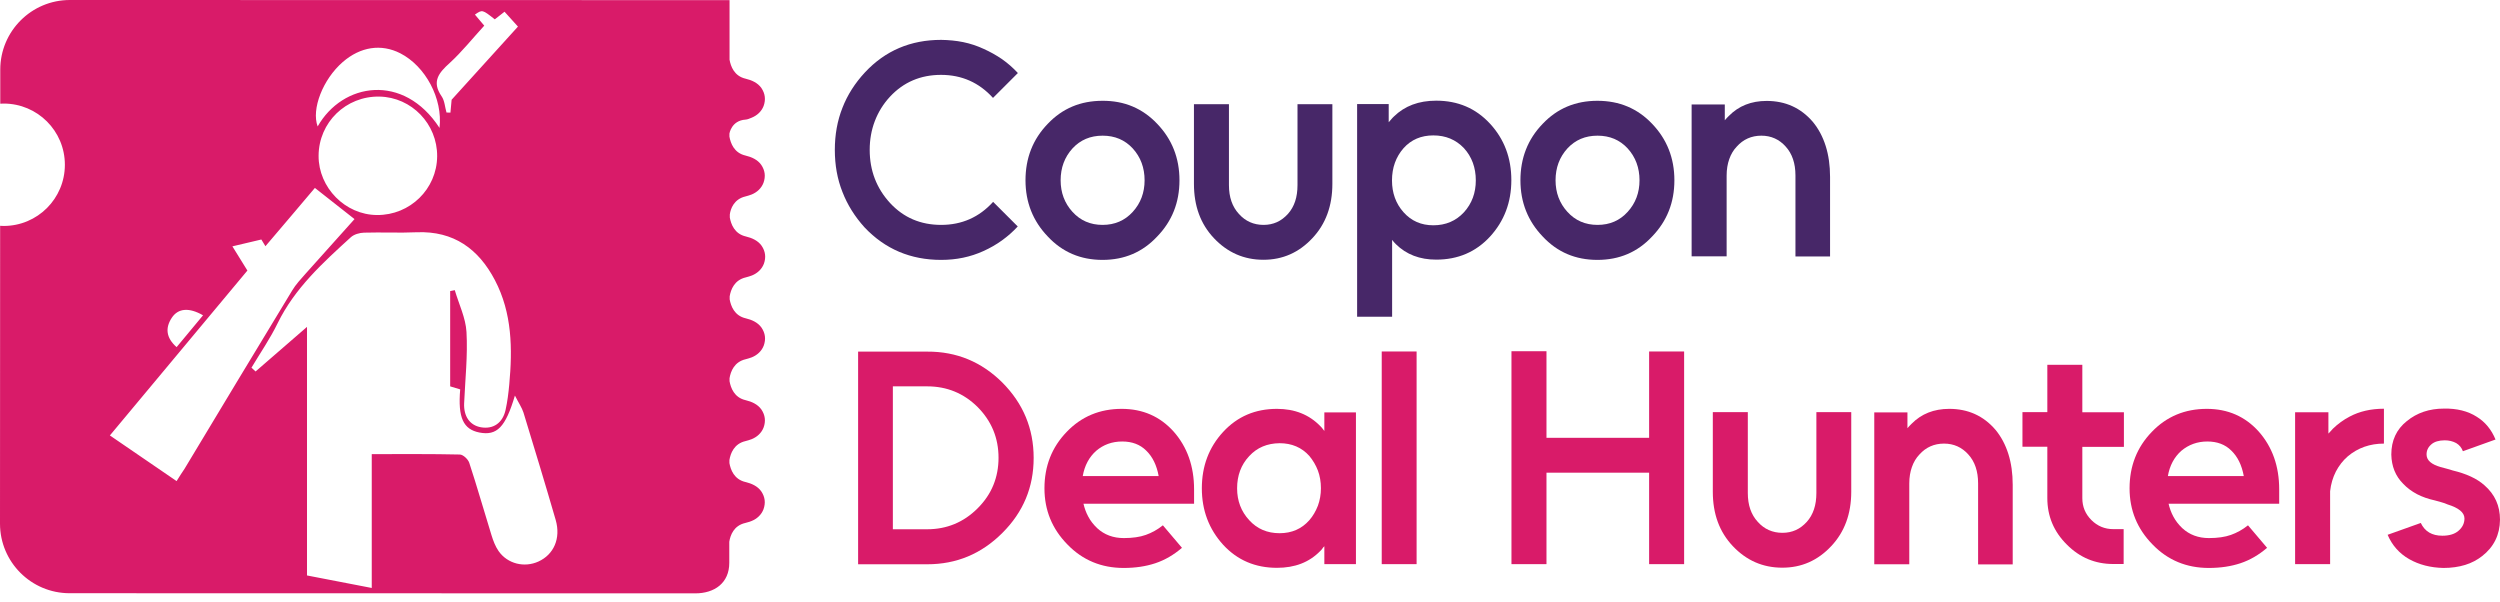
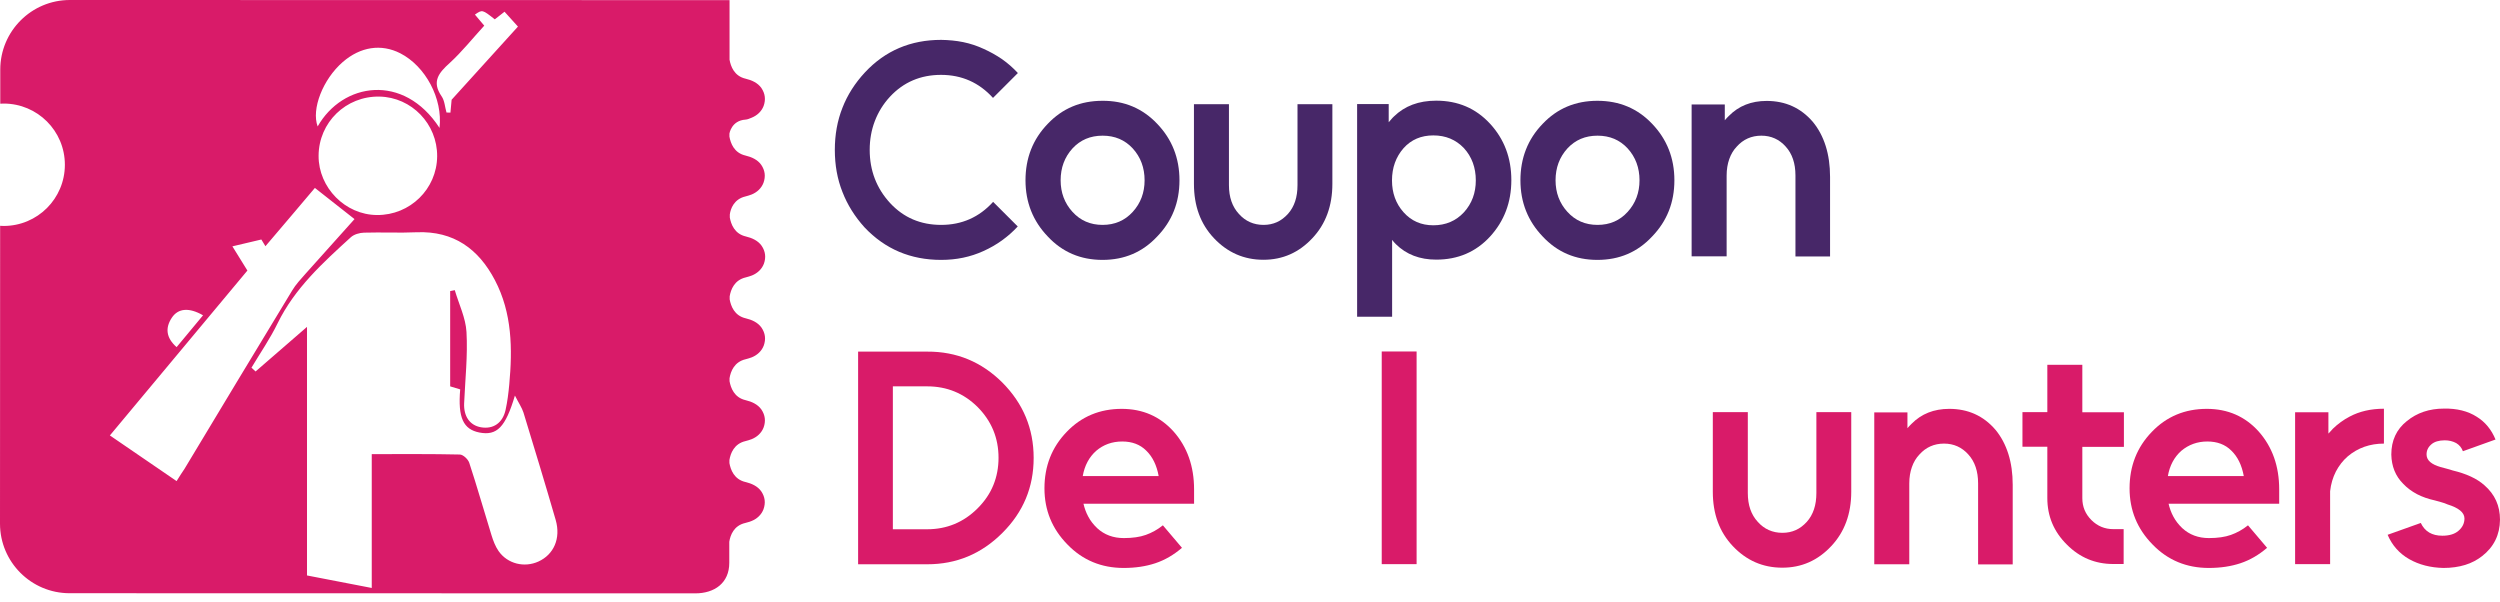
<svg xmlns="http://www.w3.org/2000/svg" width="216" height="52" viewBox="0 0 216 52" fill="none">
  <path d="M83.214 3.638C83.828 3.763 84.408 3.957 84.977 4.218C85.534 4.468 86.068 4.764 86.568 5.105C87.069 5.457 87.523 5.855 87.944 6.31L85.795 8.459C84.59 7.129 83.089 6.469 81.304 6.469C79.542 6.469 78.064 7.095 76.893 8.357C76.313 8.982 75.881 9.687 75.585 10.46C75.29 11.233 75.142 12.063 75.142 12.95C75.142 14.735 75.733 16.27 76.904 17.543C78.075 18.805 79.542 19.431 81.316 19.431C83.1 19.431 84.601 18.771 85.806 17.441L87.933 19.567C87.512 20.022 87.057 20.42 86.568 20.772C86.079 21.125 85.545 21.432 84.965 21.693C83.84 22.205 82.634 22.455 81.316 22.455C78.678 22.455 76.472 21.523 74.698 19.647C73.857 18.715 73.22 17.703 72.788 16.588C72.345 15.474 72.129 14.269 72.129 12.95C72.129 11.643 72.345 10.426 72.788 9.312C73.22 8.198 73.868 7.186 74.733 6.253C76.483 4.377 78.678 3.445 81.316 3.445C81.964 3.456 82.6 3.513 83.214 3.638Z" fill="#472768" />
  <path d="M99.984 10.699C101.258 12.029 101.906 13.655 101.906 15.577C101.906 17.487 101.269 19.101 99.984 20.431C98.722 21.784 97.153 22.455 95.255 22.455C93.367 22.455 91.787 21.784 90.525 20.431C89.251 19.101 88.603 17.487 88.603 15.577C88.603 13.655 89.24 12.029 90.525 10.699C91.787 9.369 93.356 8.709 95.255 8.709C97.153 8.698 98.722 9.369 99.984 10.699ZM92.662 12.825C91.98 13.576 91.639 14.496 91.639 15.577C91.639 16.645 91.98 17.555 92.662 18.305C93.345 19.056 94.209 19.431 95.266 19.431C96.312 19.431 97.188 19.056 97.87 18.305C98.552 17.555 98.893 16.645 98.893 15.577C98.893 14.496 98.552 13.576 97.87 12.825C97.188 12.086 96.323 11.722 95.266 11.722C94.209 11.722 93.345 12.086 92.662 12.825Z" fill="#472768" />
  <path d="M106.181 9.016V15.997C106.181 17.032 106.465 17.862 107.045 18.487C107.602 19.112 108.318 19.431 109.171 19.431C109.592 19.431 109.978 19.351 110.331 19.192C110.683 19.033 110.99 18.794 111.274 18.487C111.559 18.169 111.763 17.805 111.9 17.395C112.036 16.986 112.104 16.52 112.104 15.986V9.005H115.117V15.883C115.117 17.793 114.538 19.362 113.389 20.579C112.23 21.818 110.831 22.444 109.16 22.444C107.477 22.444 106.056 21.818 104.885 20.579C103.725 19.351 103.157 17.793 103.157 15.883V9.005H106.181V9.016Z" fill="#472768" />
  <path d="M119.984 9.016V10.562C120.052 10.471 120.131 10.392 120.211 10.301C120.291 10.21 120.359 10.13 120.438 10.062C121.371 9.153 122.576 8.698 124.088 8.698C125.964 8.698 127.51 9.357 128.738 10.687C129.966 12.018 130.58 13.643 130.58 15.565C130.58 17.475 129.966 19.101 128.738 20.443C127.51 21.773 125.964 22.432 124.088 22.432C122.667 22.432 121.507 21.989 120.598 21.091C120.541 21.034 120.495 20.977 120.438 20.92C120.382 20.863 120.336 20.795 120.279 20.727V27.367H117.255V8.993H119.984V9.016ZM123.838 19.465C124.907 19.465 125.793 19.09 126.487 18.339C127.169 17.589 127.51 16.668 127.51 15.588C127.51 14.485 127.169 13.553 126.487 12.802C125.782 12.063 124.907 11.699 123.838 11.699C122.792 11.699 121.928 12.063 121.268 12.802C120.609 13.553 120.268 14.485 120.268 15.588C120.268 16.668 120.598 17.589 121.268 18.339C121.939 19.09 122.792 19.465 123.838 19.465Z" fill="#472768" />
  <path d="M142.746 10.699C144.019 12.029 144.667 13.655 144.667 15.577C144.667 17.487 144.03 19.101 142.746 20.431C141.484 21.785 139.915 22.455 138.016 22.455C136.117 22.455 134.548 21.785 133.286 20.431C132.013 19.101 131.365 17.487 131.365 15.577C131.365 13.655 132.001 12.029 133.286 10.699C134.548 9.369 136.117 8.709 138.016 8.709C139.915 8.709 141.484 9.369 142.746 10.699ZM135.424 12.825C134.741 13.576 134.4 14.497 134.4 15.577C134.4 16.645 134.741 17.555 135.424 18.305C136.106 19.056 136.97 19.431 138.027 19.431C139.085 19.431 139.949 19.056 140.631 18.305C141.313 17.555 141.654 16.645 141.654 15.577C141.654 14.497 141.313 13.576 140.631 12.825C139.949 12.086 139.085 11.722 138.027 11.722C136.97 11.722 136.106 12.086 135.424 12.825Z" fill="#472768" />
  <path d="M155.127 22.137V15.156C155.127 14.11 154.843 13.28 154.286 12.666C153.729 12.04 153.024 11.722 152.182 11.722C151.33 11.722 150.613 12.04 150.056 12.666C149.772 12.961 149.556 13.325 149.408 13.746C149.26 14.166 149.181 14.633 149.181 15.167V22.148H146.156V9.027H149.022V10.392C149.078 10.324 149.135 10.255 149.203 10.187C149.272 10.119 149.34 10.051 149.385 10.005C150.227 9.153 151.307 8.72 152.637 8.72C154.263 8.72 155.593 9.323 156.628 10.528C157.117 11.119 157.492 11.824 157.742 12.62C157.992 13.416 158.117 14.303 158.117 15.281V22.159H155.127V22.137Z" fill="#472768" />
  <path d="M86.602 33.051C88.399 34.859 89.308 37.019 89.308 39.566C89.308 42.09 88.41 44.25 86.602 46.047C84.795 47.855 82.634 48.753 80.122 48.753H74.141V30.38H80.122C82.646 30.368 84.806 31.266 86.602 33.051ZM77.143 33.392V45.728H80.11C81.804 45.728 83.26 45.126 84.465 43.921C85.079 43.307 85.534 42.636 85.829 41.908C86.125 41.181 86.273 40.396 86.273 39.555C86.273 37.838 85.67 36.383 84.465 35.166C83.26 33.972 81.804 33.381 80.11 33.381H77.143V33.392Z" fill="#D91B69" />
  <path d="M93.606 43.5C93.697 43.898 93.834 44.285 94.027 44.637C94.22 45.001 94.47 45.319 94.788 45.626C95.414 46.206 96.187 46.49 97.097 46.49C97.847 46.49 98.484 46.399 98.995 46.217C99.507 46.035 100.007 45.763 100.473 45.387L102.122 47.331C101.406 47.946 100.644 48.389 99.825 48.662C99.007 48.935 98.097 49.071 97.085 49.071C95.164 49.071 93.538 48.4 92.23 47.047C90.9 45.694 90.241 44.08 90.241 42.193C90.241 40.271 90.877 38.645 92.162 37.315C93.436 35.985 95.027 35.325 96.915 35.325C98.734 35.325 100.235 35.985 101.406 37.292C102.577 38.622 103.168 40.282 103.168 42.283V43.523H93.606V43.5ZM94.709 38.952C94.095 39.498 93.708 40.225 93.549 41.135H100.109C99.939 40.191 99.575 39.452 99.029 38.929C98.506 38.406 97.813 38.145 96.96 38.145C96.085 38.145 95.334 38.418 94.709 38.952Z" fill="#D91B69" />
-   <path d="M117.153 35.621V48.741H114.424V47.195C114.356 47.263 114.287 47.331 114.242 47.411C114.196 47.491 114.128 47.547 114.06 47.616C113.116 48.582 111.877 49.06 110.331 49.06C108.455 49.06 106.909 48.4 105.681 47.07C104.453 45.717 103.839 44.091 103.839 42.193C103.839 40.271 104.453 38.645 105.681 37.315C106.909 35.985 108.455 35.325 110.331 35.325C111.866 35.325 113.116 35.825 114.083 36.826C114.151 36.894 114.219 36.962 114.265 37.031C114.321 37.099 114.367 37.167 114.424 37.235V35.632H117.153V35.621ZM107.932 39.407C107.227 40.157 106.886 41.09 106.886 42.193C106.886 43.273 107.238 44.194 107.932 44.944C108.614 45.694 109.489 46.069 110.558 46.069C111.604 46.069 112.468 45.694 113.128 44.944C113.446 44.58 113.685 44.159 113.867 43.693C114.037 43.227 114.128 42.727 114.128 42.181C114.128 41.624 114.037 41.112 113.867 40.657C113.696 40.203 113.446 39.782 113.128 39.395C112.468 38.657 111.604 38.293 110.558 38.293C109.489 38.304 108.614 38.668 107.932 39.407Z" fill="#D91B69" />
  <path d="M122.394 30.368V48.742H119.381V30.368H122.394Z" fill="#D91B69" />
-   <path d="M130.591 30.346H133.616V37.827H142.484V30.368H145.508V48.742H142.484V40.84H133.616V48.742H130.591V30.346Z" fill="#D91B69" />
  <path d="M151.011 35.621V42.602C151.011 43.637 151.296 44.467 151.875 45.092C152.432 45.717 153.149 46.036 154.001 46.036C154.422 46.036 154.809 45.956 155.161 45.797C155.514 45.638 155.821 45.399 156.105 45.092C156.389 44.773 156.594 44.41 156.73 44C156.867 43.591 156.935 43.125 156.935 42.591V35.61H159.948V42.488C159.948 44.398 159.368 45.967 158.22 47.184C157.06 48.423 155.661 49.048 153.99 49.048C152.307 49.048 150.886 48.423 149.715 47.184C148.555 45.956 147.987 44.398 147.987 42.488V35.61H151.011V35.621Z" fill="#D91B69" />
  <path d="M170.908 48.741V41.76C170.908 40.714 170.624 39.884 170.067 39.27C169.51 38.645 168.805 38.327 167.963 38.327C167.111 38.327 166.394 38.645 165.837 39.27C165.553 39.566 165.337 39.93 165.189 40.351C165.041 40.771 164.962 41.237 164.962 41.772V48.753H161.937V35.632H164.803V36.996C164.859 36.928 164.916 36.86 164.985 36.792C165.053 36.724 165.121 36.655 165.166 36.61C166.008 35.757 167.088 35.325 168.418 35.325C170.044 35.325 171.374 35.928 172.409 37.133C172.898 37.724 173.273 38.429 173.523 39.225C173.773 40.021 173.898 40.908 173.898 41.886V48.764H170.908V48.741Z" fill="#D91B69" />
  <path d="M179.913 31.528V35.621H183.506V38.611H179.913V43.045C179.913 43.784 180.174 44.41 180.697 44.933C181.22 45.456 181.857 45.717 182.585 45.717H183.483V48.73H182.585C181.027 48.73 179.685 48.173 178.571 47.047C177.446 45.933 176.889 44.592 176.889 43.034V38.6H174.74V35.61H176.889V31.517H179.913V31.528Z" fill="#D91B69" />
  <path d="M187.36 43.5C187.451 43.898 187.587 44.285 187.781 44.637C187.974 45.001 188.224 45.319 188.542 45.626C189.168 46.206 189.941 46.49 190.85 46.49C191.601 46.49 192.237 46.399 192.749 46.217C193.261 46.035 193.761 45.763 194.227 45.387L195.876 47.331C195.159 47.946 194.398 48.389 193.579 48.662C192.761 48.935 191.851 49.071 190.839 49.071C188.918 49.071 187.292 48.4 185.984 47.047C184.654 45.694 183.995 44.08 183.995 42.193C183.995 40.271 184.631 38.645 185.916 37.315C187.189 35.985 188.781 35.325 190.668 35.325C192.488 35.325 193.988 35.985 195.159 37.292C196.331 38.622 196.922 40.282 196.922 42.283V43.523H187.36V43.5ZM188.463 38.952C187.849 39.498 187.462 40.225 187.303 41.135H193.863C193.693 40.191 193.329 39.452 192.783 38.929C192.26 38.406 191.567 38.145 190.714 38.145C189.85 38.145 189.099 38.418 188.463 38.952Z" fill="#D91B69" />
  <path d="M201.174 35.621V37.463C201.242 37.395 201.31 37.327 201.367 37.258C201.424 37.19 201.492 37.122 201.561 37.042C201.993 36.622 202.482 36.269 203.005 35.996C203.857 35.542 204.846 35.314 205.972 35.314V38.327C204.767 38.327 203.721 38.691 202.845 39.43C202.425 39.794 202.084 40.237 201.822 40.737C201.561 41.249 201.39 41.818 201.322 42.443V48.742H198.297V35.621H201.174Z" fill="#D91B69" />
  <path d="M212.794 38.986C212.691 38.691 212.498 38.452 212.214 38.281C211.918 38.122 211.589 38.043 211.213 38.043C210.963 38.043 210.747 38.077 210.554 38.133C210.361 38.19 210.19 38.281 210.054 38.406C209.769 38.657 209.644 38.952 209.656 39.305C209.678 39.782 210.076 40.123 210.861 40.351C211.054 40.407 211.236 40.453 211.407 40.498C211.577 40.544 211.748 40.589 211.907 40.646C213.101 40.931 214.01 41.351 214.658 41.931C215.557 42.715 216 43.705 216 44.898C215.989 46.206 215.466 47.263 214.454 48.048C214.033 48.378 213.544 48.639 212.987 48.81C212.43 48.98 211.805 49.071 211.122 49.071C209.997 49.048 209.019 48.798 208.155 48.309C207.302 47.821 206.677 47.115 206.29 46.206L209.156 45.183C209.508 45.922 210.122 46.286 211.02 46.286C211.611 46.286 212.077 46.149 212.407 45.865C212.76 45.569 212.93 45.205 212.93 44.785C212.919 44.273 212.419 43.875 211.464 43.58C211.304 43.511 211.134 43.443 210.952 43.398C210.77 43.341 210.577 43.295 210.383 43.239C209.804 43.113 209.281 42.931 208.826 42.693C208.36 42.443 207.962 42.147 207.632 41.795C206.973 41.135 206.631 40.294 206.609 39.27C206.609 38.065 207.052 37.099 207.95 36.383C208.826 35.666 209.895 35.303 211.157 35.303C212.271 35.28 213.226 35.519 213.988 36.007C214.727 36.462 215.261 37.122 215.613 37.974L212.794 38.986Z" fill="#D91B69" />
  <path d="M64.397 16.975C64.579 16.929 64.761 16.872 64.943 16.804C65.409 16.611 65.785 16.27 65.966 15.792C66.16 15.247 66.103 14.735 65.773 14.246C65.455 13.791 64.932 13.564 64.409 13.439C63.42 13.211 63.124 12.37 63.022 11.802V11.54C63.022 11.54 63.192 10.415 64.409 10.335C64.602 10.324 64.773 10.233 64.955 10.164C65.421 9.971 65.796 9.63 65.978 9.153C66.171 8.607 66.114 8.095 65.785 7.606C65.466 7.151 64.943 6.924 64.42 6.799C63.431 6.572 63.136 5.73 63.033 5.162V0.011L6.037 0C2.717 0 0.023 2.695 0.023 6.015V8.959C0.125 8.959 0.216 8.948 0.318 8.948C3.24 8.948 5.605 11.313 5.605 14.235C5.605 17.157 3.24 19.522 0.318 19.522C0.216 19.522 0.114 19.51 0.011 19.51L0 45.24C0 48.56 2.695 51.254 6.015 51.254C6.015 51.254 59.907 51.266 60.077 51.266C61.726 51.266 63.01 50.379 63.01 48.628V46.809C63.101 46.24 63.397 45.41 64.397 45.183C64.579 45.137 64.761 45.081 64.943 45.012C65.409 44.819 65.785 44.478 65.966 44C66.16 43.455 66.103 42.943 65.773 42.454C65.455 41.999 64.932 41.772 64.409 41.647C63.42 41.419 63.124 40.578 63.022 40.01V39.748C63.113 39.18 63.42 38.338 64.409 38.111C64.591 38.066 64.773 38.009 64.955 37.94C65.421 37.747 65.796 37.406 65.978 36.928C66.171 36.383 66.114 35.871 65.785 35.382C65.466 34.928 64.943 34.7 64.42 34.575C63.431 34.348 63.136 33.506 63.033 32.938V32.676C63.124 32.108 63.431 31.267 64.42 31.039C64.602 30.994 64.784 30.937 64.966 30.869C65.432 30.675 65.807 30.334 65.989 29.857C66.183 29.311 66.126 28.799 65.796 28.31C65.478 27.856 64.955 27.628 64.432 27.503C63.443 27.276 63.147 26.434 63.044 25.866V25.604C63.136 25.036 63.443 24.195 64.432 23.967C64.614 23.922 64.796 23.865 64.977 23.797C65.444 23.603 65.819 23.262 66.001 22.785C66.194 22.239 66.137 21.727 65.807 21.238C65.489 20.784 64.966 20.556 64.443 20.431C63.454 20.204 63.158 19.363 63.056 18.794V18.532C63.113 18.044 63.42 17.202 64.397 16.975ZM38.861 5.435C39.919 4.468 40.817 3.331 41.84 2.217C41.67 2.024 41.351 1.637 41.033 1.262C41.67 0.819 41.67 0.819 42.75 1.671C43 1.478 43.261 1.262 43.591 1.012C44.035 1.501 44.467 1.978 44.751 2.297C42.875 4.377 40.965 6.469 39.02 8.618C38.986 8.925 38.952 9.323 38.918 9.732C38.804 9.732 38.691 9.721 38.577 9.721C38.441 9.255 38.418 8.698 38.156 8.323C37.27 7.038 37.918 6.287 38.861 5.435ZM29.618 5.355C31.141 4.036 32.938 3.763 34.586 4.605C36.758 5.719 38.27 8.516 37.974 11.051C34.859 6.265 29.584 7.151 27.446 10.926C26.889 9.437 27.89 6.856 29.618 5.355ZM37.77 13.507C37.747 16.327 35.428 18.601 32.574 18.578C29.834 18.567 27.515 16.213 27.526 13.462C27.537 10.574 29.891 8.288 32.79 8.345C35.564 8.402 37.793 10.71 37.77 13.507ZM14.849 27.446C15.395 26.628 16.338 26.548 17.543 27.242C16.747 28.197 16.02 29.072 15.258 29.993C14.348 29.186 14.258 28.333 14.849 27.446ZM15.258 41.567C13.348 40.26 11.472 38.975 9.494 37.622C13.496 32.824 17.43 28.106 21.375 23.376C20.943 22.671 20.556 22.057 20.079 21.284C21.034 21.056 21.807 20.875 22.58 20.693C22.694 20.886 22.819 21.079 22.933 21.273C23.672 20.409 24.399 19.544 25.138 18.68C25.866 17.816 26.605 16.952 27.207 16.236C28.663 17.384 29.8 18.282 30.63 18.93C29.311 20.397 27.856 22.012 26.4 23.649C25.991 24.115 25.559 24.57 25.241 25.104C22.125 30.232 19.033 35.371 15.94 40.51C15.736 40.817 15.52 41.135 15.258 41.567ZM46.525 48.514C45.308 49.071 43.853 48.719 43.08 47.616C42.795 47.207 42.613 46.718 42.465 46.24C41.818 44.16 41.226 42.056 40.544 39.987C40.442 39.68 40.021 39.282 39.737 39.271C37.247 39.214 34.757 39.236 32.119 39.236C32.119 41.965 32.119 48.184 32.119 50.8C30.209 50.436 28.435 50.083 26.525 49.719C26.525 43.91 26.525 34.325 26.525 28.242C24.99 29.572 23.535 30.834 22.08 32.096C21.966 31.983 21.841 31.88 21.727 31.767C22.489 30.493 23.342 29.254 23.99 27.924C25.468 24.899 27.89 22.705 30.311 20.499C30.584 20.249 31.062 20.113 31.448 20.102C32.972 20.056 34.495 20.136 36.008 20.067C39.203 19.942 41.351 21.511 42.761 24.206C44.251 27.048 44.285 30.13 44 33.222C43.932 33.961 43.841 34.7 43.682 35.416C43.432 36.553 42.613 37.099 41.556 36.917C40.59 36.747 40.055 35.974 40.101 34.848C40.192 32.79 40.419 30.732 40.305 28.686C40.237 27.469 39.646 26.275 39.293 25.07C39.157 25.093 39.02 25.127 38.895 25.15C38.895 27.867 38.895 30.584 38.895 33.381C39.146 33.461 39.464 33.552 39.76 33.643C39.555 36.087 40.021 37.099 41.431 37.372C42.932 37.656 43.671 36.928 44.489 34.177C44.819 34.825 45.092 35.223 45.228 35.644C46.172 38.736 47.116 41.829 48.014 44.933C48.469 46.525 47.843 47.912 46.525 48.514Z" fill="#D91B69" />
</svg>